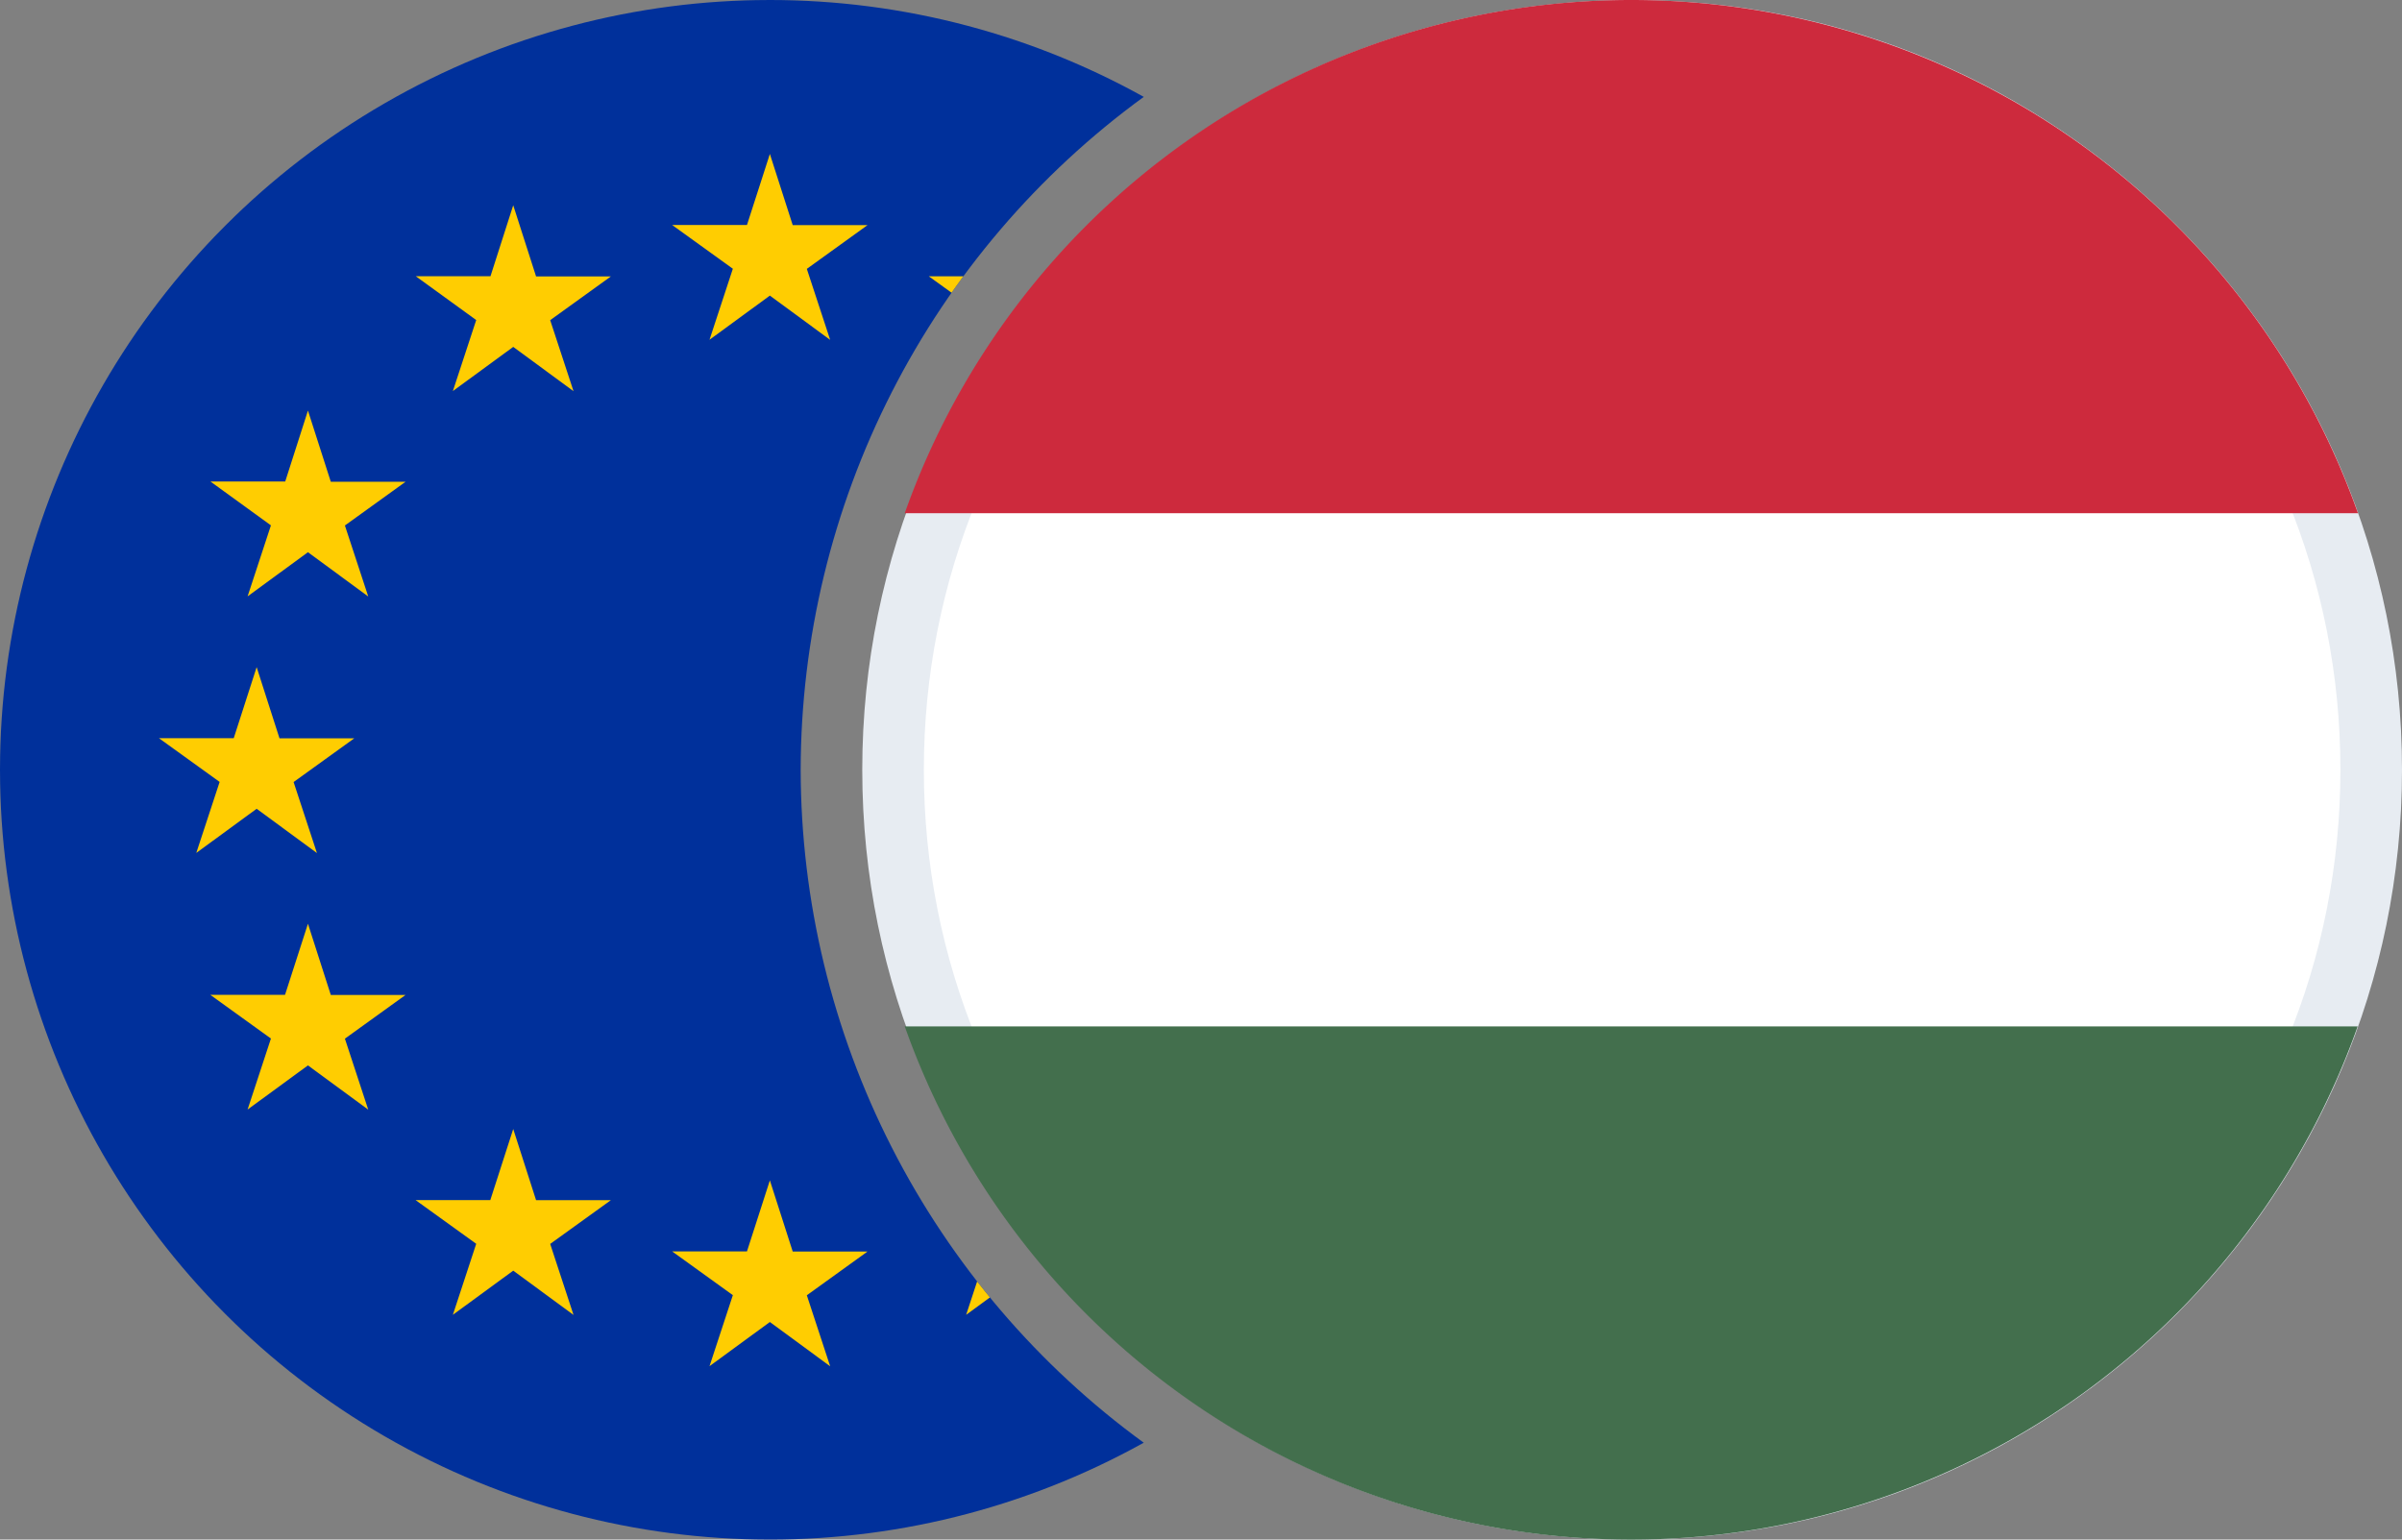
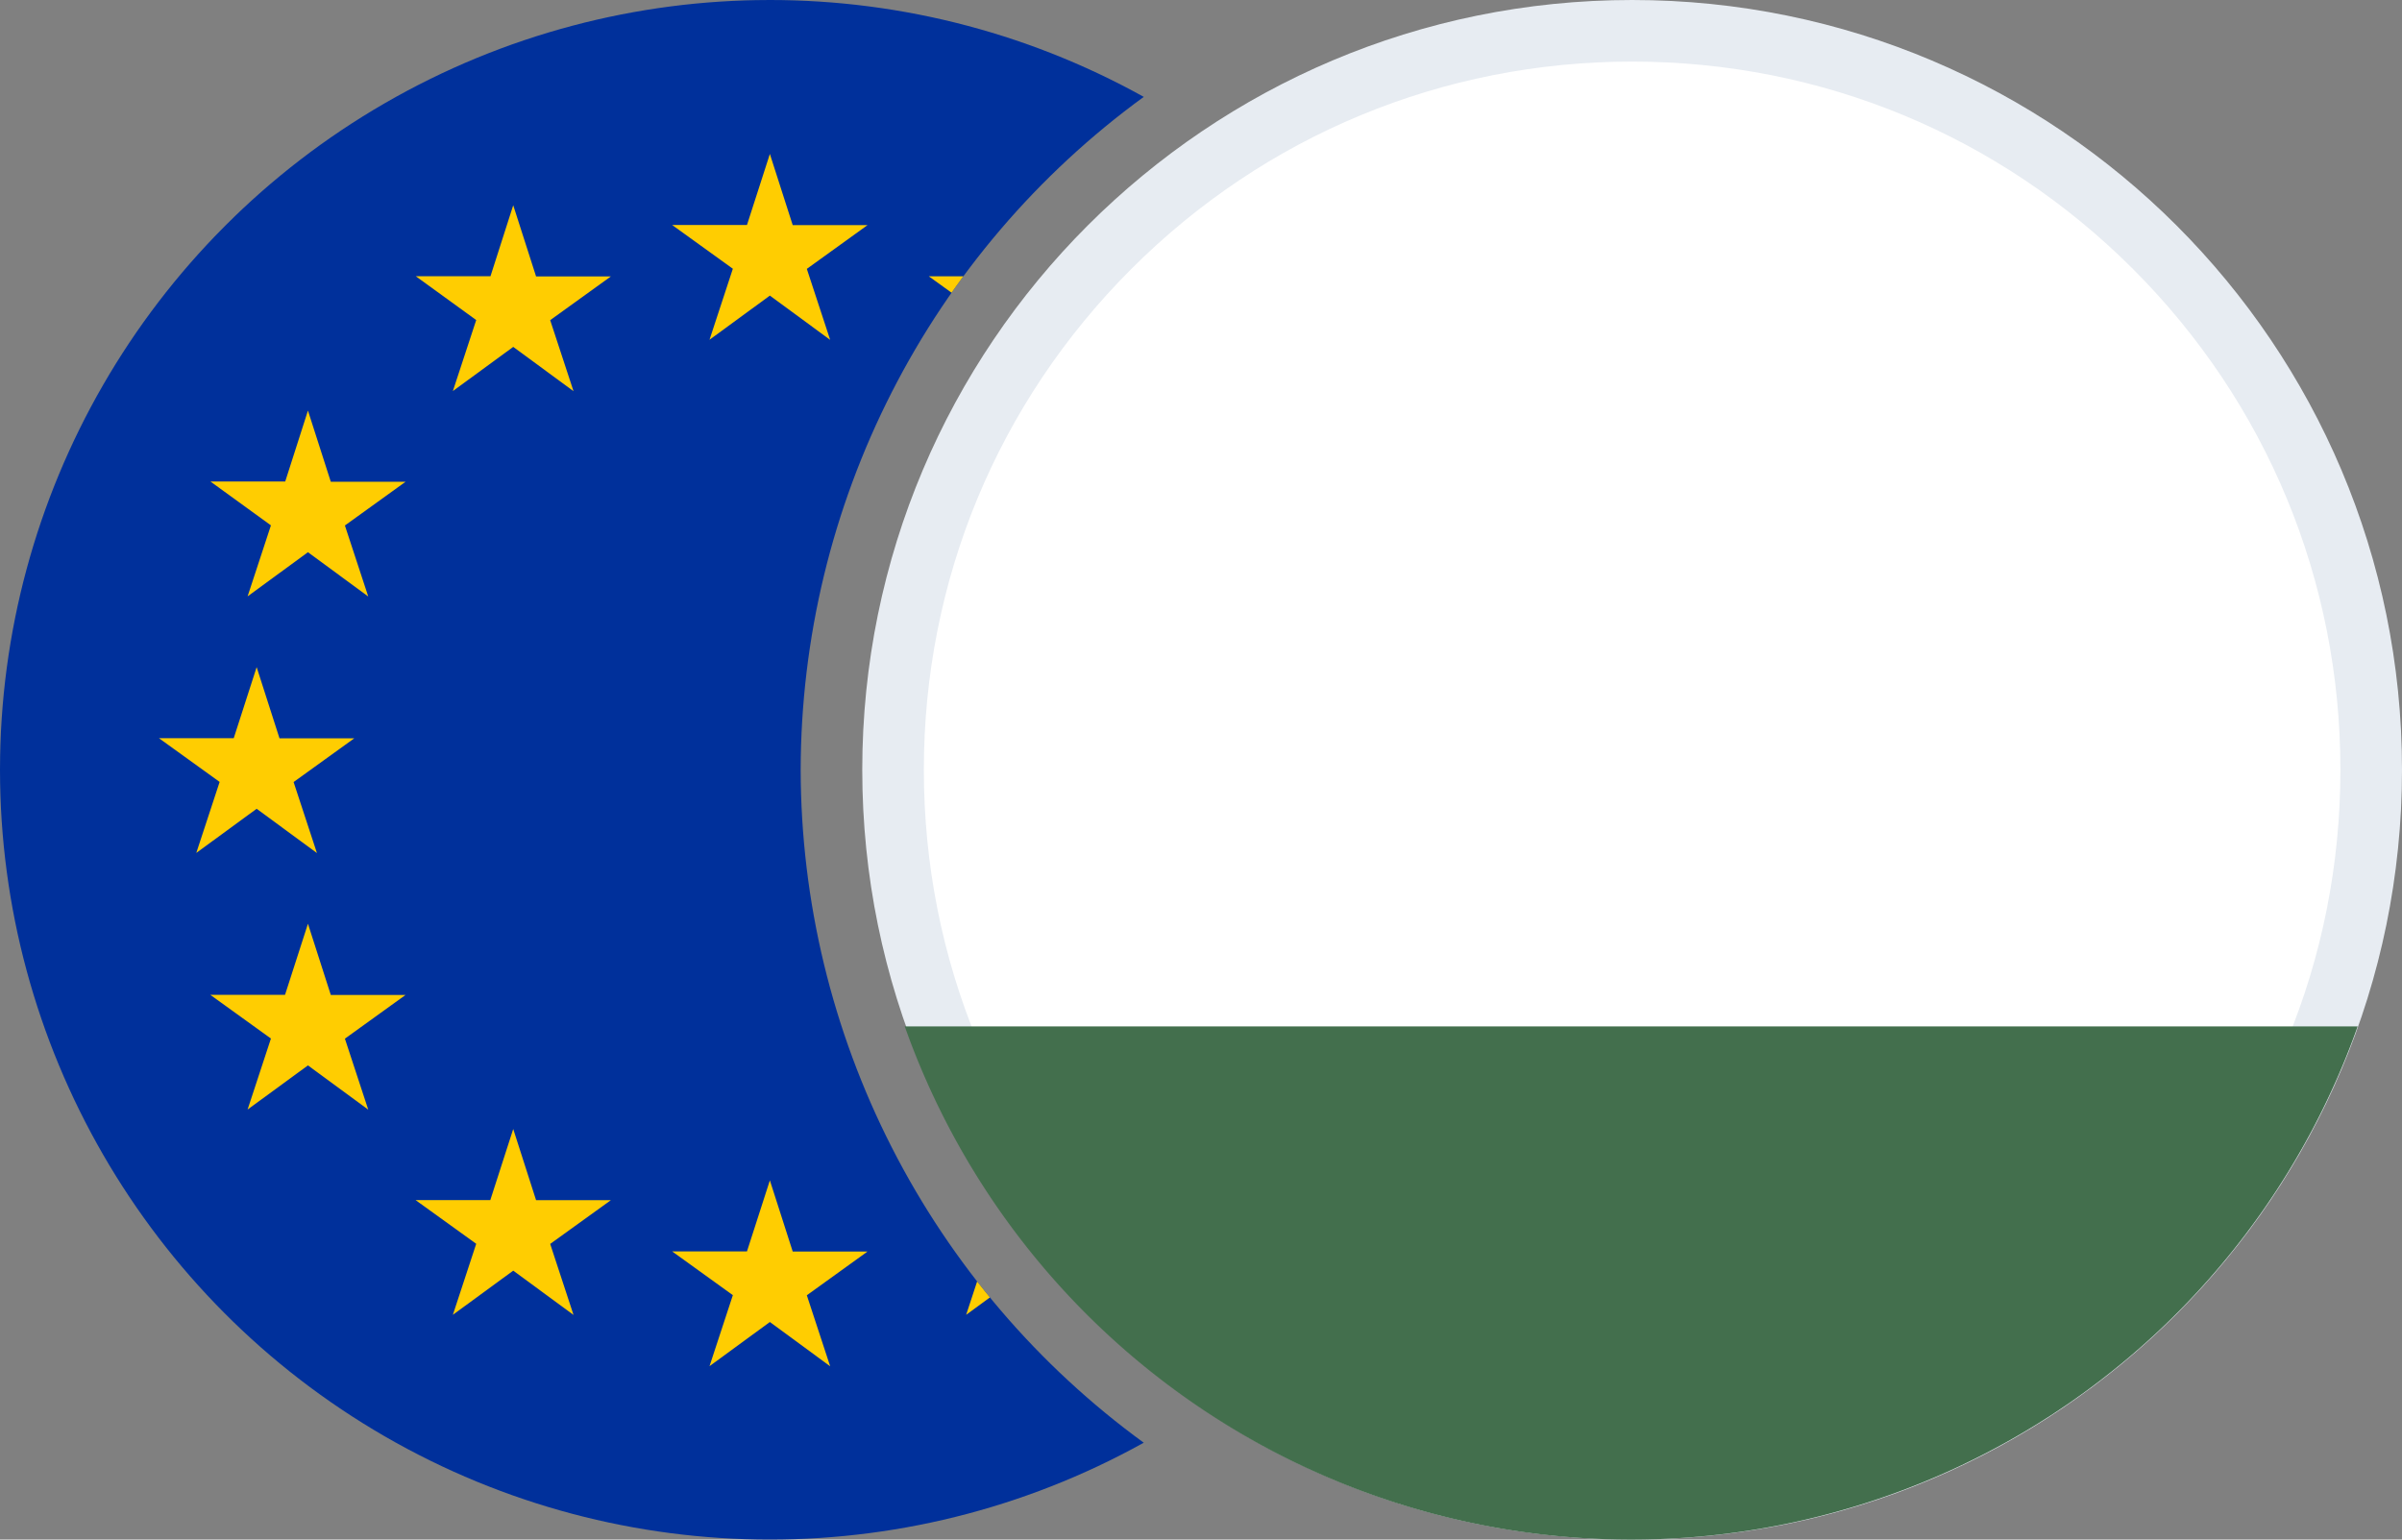
<svg xmlns="http://www.w3.org/2000/svg" width="39" height="25" viewBox="0 0 39 25">
  <rect x="0" y="0" width="39" height="25" fill="#808080" stroke="none" />
  <defs>
    <clipPath id="clip-path">
-       <path id="Subtraction_1" data-name="Subtraction 1" d="M-1977.5,126a12.419,12.419,0,0,1-8.839-3.661A12.419,12.419,0,0,1-1990,113.5a12.419,12.419,0,0,1,3.661-8.839A12.419,12.419,0,0,1-1977.5,101a12.507,12.507,0,0,1,6.072,1.572A13.551,13.551,0,0,0-1977,113.5a13.552,13.552,0,0,0,5.573,10.929A12.506,12.506,0,0,1-1977.5,126Z" transform="translate(1990 -101)" fill="#d8d8d8" />
+       <path id="Subtraction_1" data-name="Subtraction 1" d="M-1977.5,126A12.419,12.419,0,0,1-1990,113.5a12.419,12.419,0,0,1,3.661-8.839A12.419,12.419,0,0,1-1977.5,101a12.507,12.507,0,0,1,6.072,1.572A13.551,13.551,0,0,0-1977,113.5a13.552,13.552,0,0,0,5.573,10.929A12.506,12.506,0,0,1-1977.5,126Z" transform="translate(1990 -101)" fill="#d8d8d8" />
    </clipPath>
    <clipPath id="clip-EURHUF">
      <rect width="39" height="25" />
    </clipPath>
  </defs>
  <g id="EURHUF" clip-path="url(#clip-EURHUF)">
    <g id="Mask_Group_15" data-name="Mask Group 15" clip-path="url(#clip-path)">
      <g id="EUR">
        <circle id="Oval" cx="12.5" cy="12.5" r="12.5" fill="#00309b" />
        <path id="Star-Copy-2" d="M14.683,5.3l-.98.717.379-1.153-.985-.71,1.214,0L14.683,3l.371,1.156,1.214,0-.985.71.379,1.153Z" transform="translate(-2.183 -0.5)" fill="#ffcd01" fill-rule="evenodd" />
        <path id="Star-Copy-3" d="M14.683,25.3l-.98.717.379-1.153-.985-.71,1.214,0L14.683,23l.371,1.156,1.214,0-.985.71.379,1.153Z" transform="translate(-2.183 -3.833)" fill="#ffcd01" fill-rule="evenodd" />
        <path id="Star-Copy-4" d="M24.683,15.3l-.98.717.379-1.153-.985-.71,1.214,0L24.683,13l.371,1.156,1.214,0-.985.71.379,1.153Z" transform="translate(-3.85 -2.167)" fill="#ffcd01" fill-rule="evenodd" />
        <path id="Star-Copy-5" d="M4.683,15.3l-.98.717.379-1.153-.985-.71,1.214,0L4.683,13l.371,1.156,1.214,0-.985.71.379,1.153Z" transform="translate(-0.516 -2.167)" fill="#ffcd01" fill-rule="evenodd" />
        <path id="Star-Copy-6" d="M5.683,10.3l-.98.717.379-1.153L4.1,9.152l1.214,0L5.683,8l.371,1.156,1.214,0-.985.71.379,1.153Z" transform="translate(-0.683 -1.333)" fill="#ffcd01" fill-rule="evenodd" />
-         <path id="Star-Copy-12" d="M23.683,10.3l-.98.717.379-1.153-.985-.71,1.214,0L23.683,8l.371,1.156,1.214,0-.985.71.379,1.153Z" transform="translate(-3.683 -1.333)" fill="#ffcd01" fill-rule="evenodd" />
        <path id="Star-Copy-9" d="M5.683,20.3l-.98.717.379-1.153-.985-.71,1.214,0L5.683,18l.371,1.156,1.214,0-.985.71.379,1.153Z" transform="translate(-0.683 -3)" fill="#ffcd01" fill-rule="evenodd" />
        <path id="Star-Copy-13" d="M23.683,20.3l-.98.717.379-1.153-.985-.71,1.214,0L23.683,18l.371,1.156,1.214,0-.985.71.379,1.153Z" transform="translate(-3.683 -3)" fill="#ffcd01" fill-rule="evenodd" />
        <path id="Star-Copy-10" d="M9.683,24.3l-.98.717.379-1.153-.985-.71,1.214,0L9.683,22l.371,1.156,1.214,0-.985.71.379,1.153Z" transform="translate(-1.35 -3.667)" fill="#ffcd01" fill-rule="evenodd" />
        <path id="Star-Copy-7" d="M9.683,6.3l-.98.717.379-1.153L8.1,5.152l1.214,0L9.683,4l.371,1.156,1.214,0-.985.71.379,1.153Z" transform="translate(-1.35 -0.667)" fill="#ffcd01" fill-rule="evenodd" />
        <path id="Star-Copy-8" d="M19.683,6.3l-.98.717.379-1.153-.985-.71,1.214,0L19.683,4l.371,1.156,1.214,0-.985.71.379,1.153Z" transform="translate(-3.016 -0.667)" fill="#ffcd01" fill-rule="evenodd" />
        <path id="Star-Copy-11" d="M19.683,24.3l-.98.717.379-1.153-.985-.71,1.214,0L19.683,22l.371,1.156,1.214,0-.985.71.379,1.153Z" transform="translate(-3.016 -3.667)" fill="#ffcd01" fill-rule="evenodd" />
      </g>
    </g>
    <g id="HUF" transform="translate(14)">
      <g id="Oval-2" data-name="Oval" transform="translate(0 0)" fill="#fff">
        <path d="M 12.5 24.5 C 9.295 24.5 6.281 23.252 4.015 20.985 C 1.748 18.719 0.5 15.705 0.5 12.5 C 0.5 9.295 1.748 6.281 4.015 4.015 C 6.281 1.748 9.295 0.5 12.5 0.5 C 15.705 0.5 18.719 1.748 20.985 4.015 C 23.252 6.281 24.5 9.295 24.5 12.5 C 24.5 15.705 23.252 18.719 20.985 20.985 C 18.719 23.252 15.705 24.5 12.5 24.5 Z" stroke="none" />
        <path d="M 12.5 1 C 9.428 1 6.54 2.196 4.368 4.368 C 2.196 6.54 1 9.428 1 12.5 C 1 15.572 2.196 18.46 4.368 20.632 C 6.54 22.804 9.428 24 12.5 24 C 15.572 24 18.46 22.804 20.632 20.632 C 22.804 18.46 24 15.572 24 12.5 C 24 9.428 22.804 6.54 20.632 4.368 C 18.46 2.196 15.572 1 12.5 1 M 12.5 1.9073486328125e-06 C 19.404 1.9073486328125e-06 25 5.596 25 12.5 C 25 19.404 19.404 25 12.5 25 C 5.596 25 -1.9073486328125e-06 19.404 -1.9073486328125e-06 12.5 C -1.9073486328125e-06 5.596 5.596 1.9073486328125e-06 12.5 1.9073486328125e-06 Z" stroke="none" fill="#e7ecf2" />
      </g>
-       <path id="Combined-Shape" d="M12.649,0a12.512,12.512,0,0,1,11.8,8.333H.854A12.512,12.512,0,0,1,12.649,0Z" transform="translate(-0.164)" fill="#cd2a3d" fill-rule="evenodd" />
      <path id="Combined-Shape-2" data-name="Combined-Shape" d="M24.444,20A12.514,12.514,0,0,1,.854,20Z" transform="translate(-0.164 -3.333)" fill="#436f4d" fill-rule="evenodd" />
    </g>
  </g>
</svg>